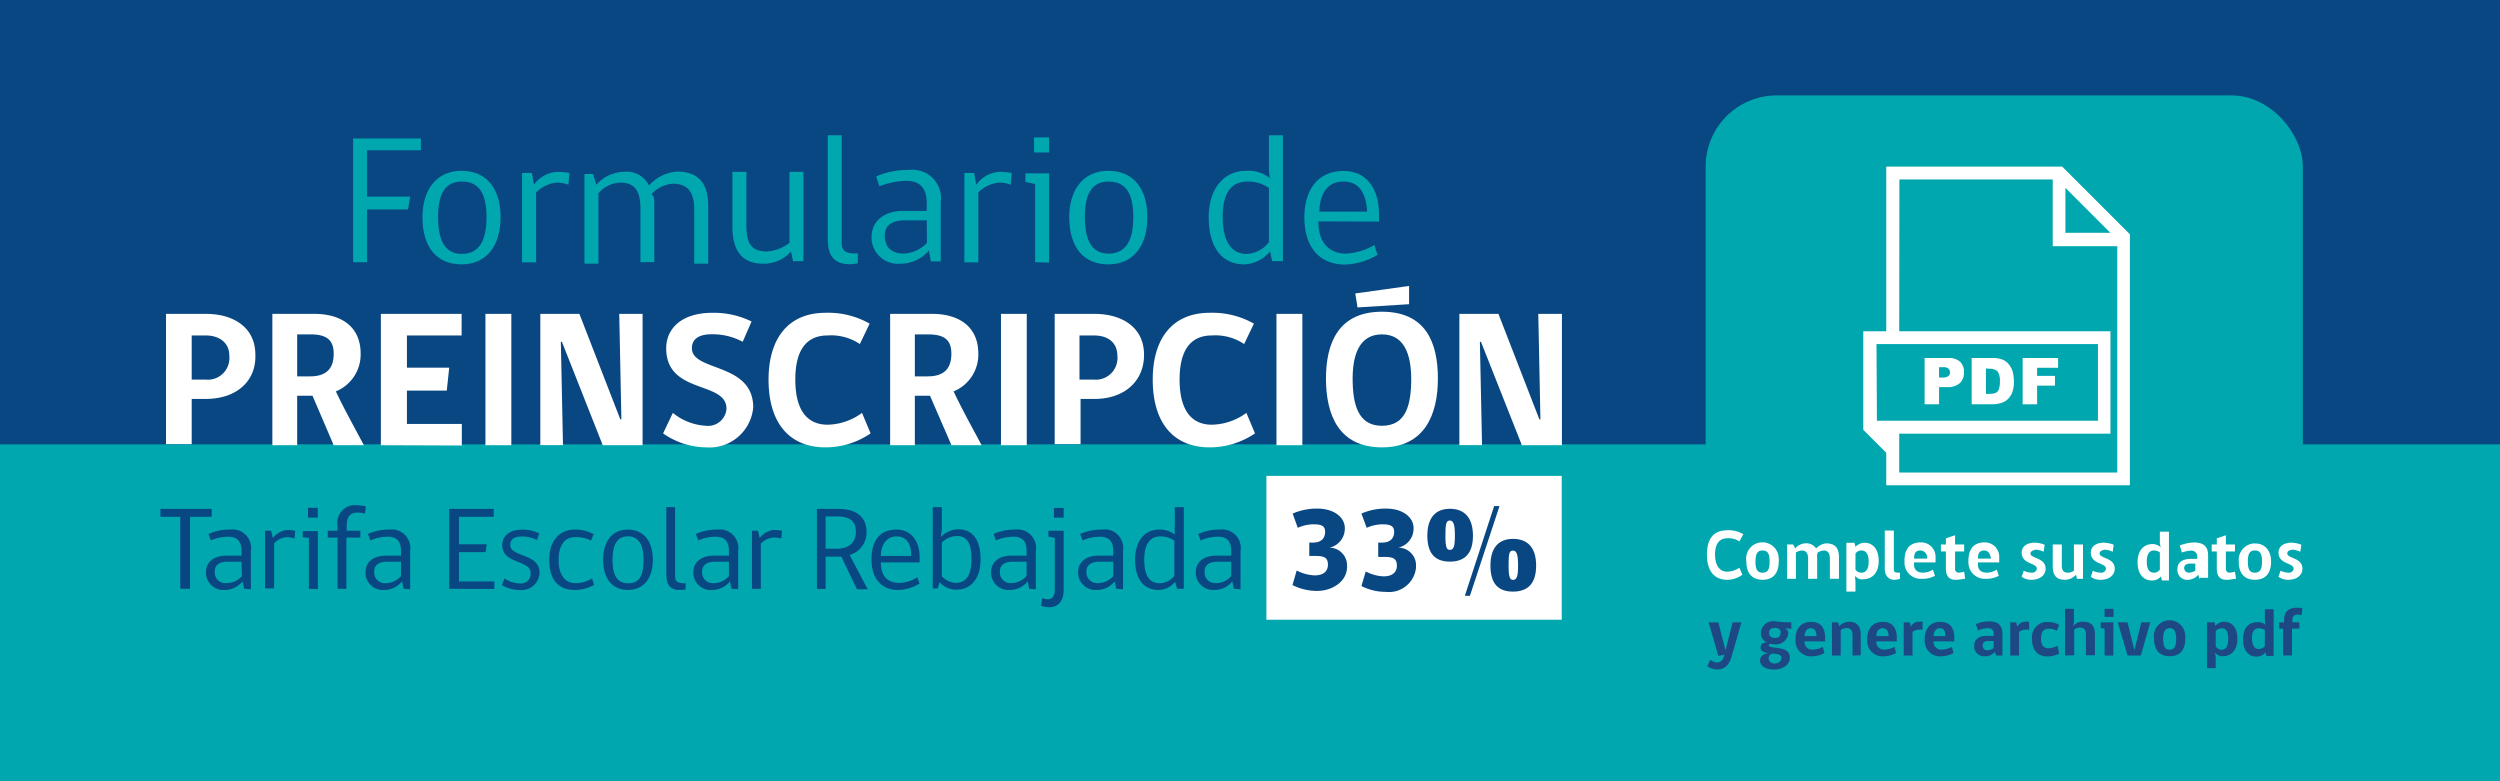
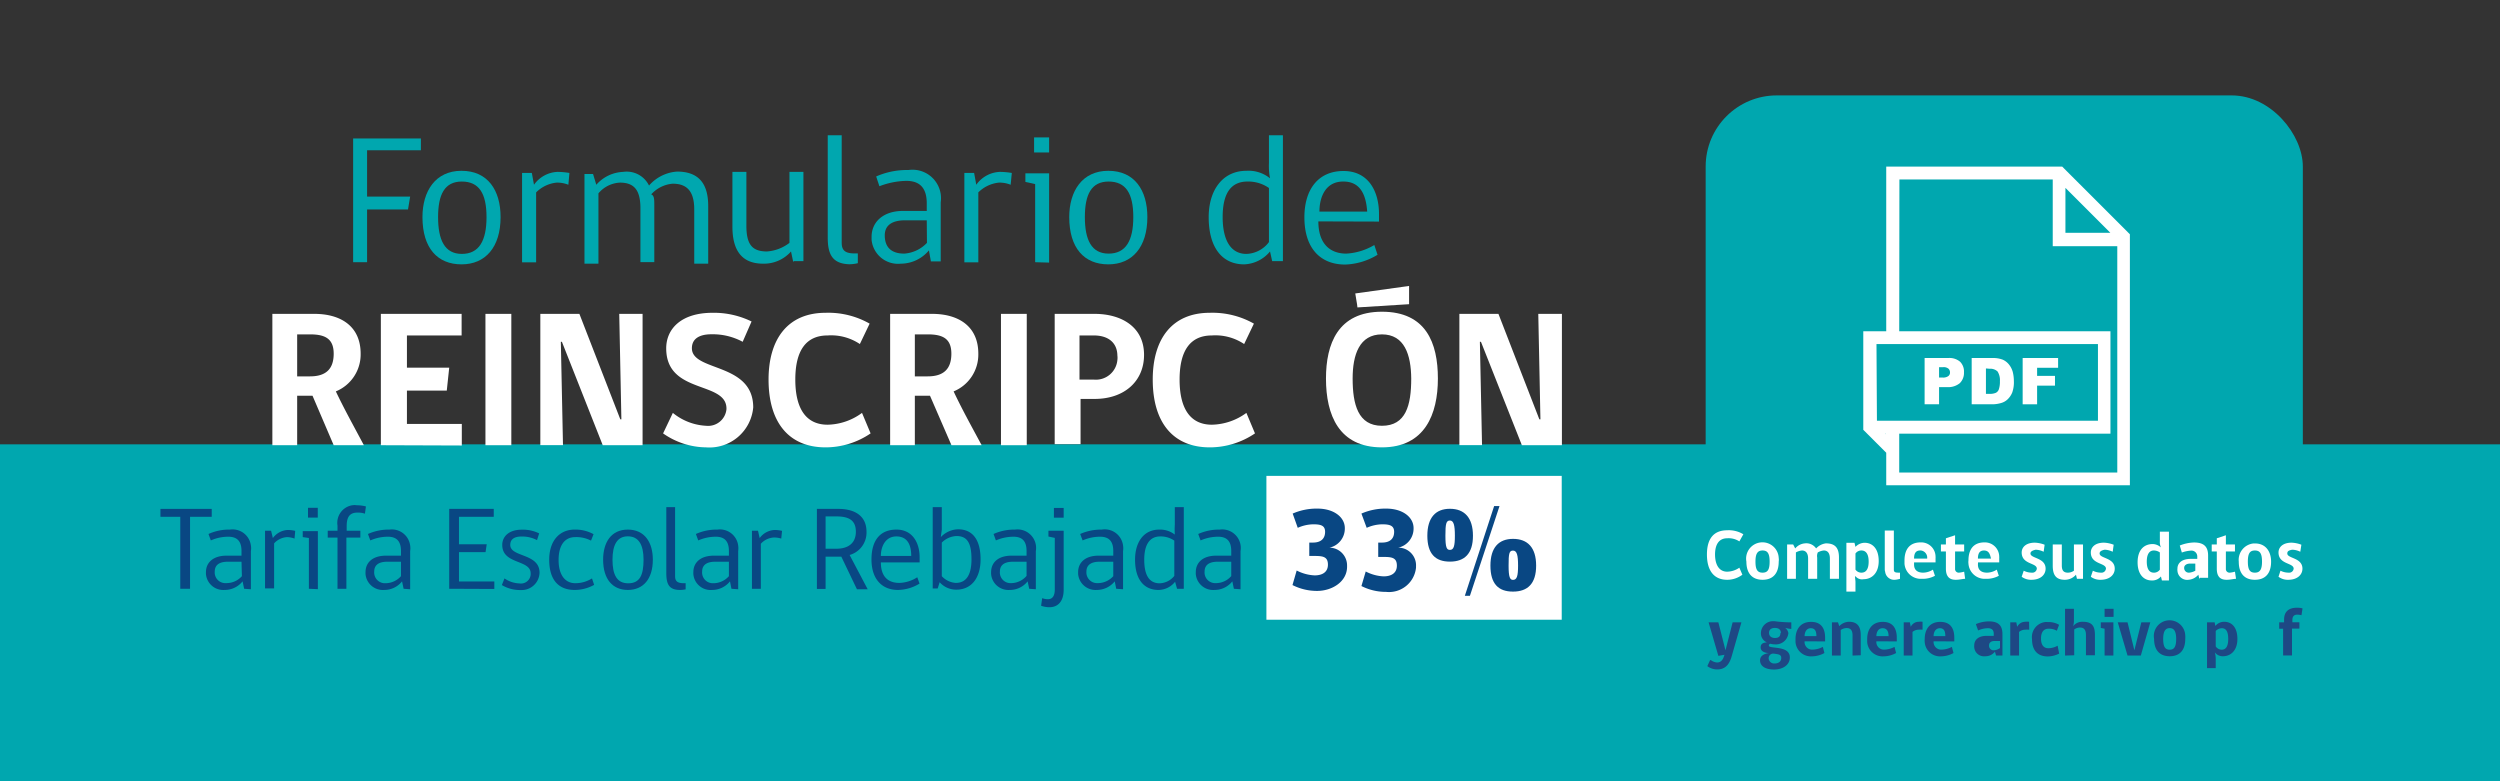
<svg xmlns="http://www.w3.org/2000/svg" id="Capa_1" data-name="Capa 1" viewBox="0 0 256 80">
  <rect x="0" y="0" width="256" height="80" fill="#333333" stroke="none" />
  <defs>
    <style>.cls-1{fill:#094783;}.cls-2{fill:#00a7af;}.cls-3,.cls-5{fill:#fff;}.cls-4{fill:#1e4884;}.cls-5{stroke:#fff;stroke-miterlimit:10;stroke-width:0.82px;}</style>
  </defs>
-   <rect class="cls-1" width="256" height="79.99" />
  <rect class="cls-2" y="45.5" width="256" height="34.5" />
  <rect class="cls-2" x="174.66" y="9.77" width="61.15" height="65.81" rx="7.28" />
  <path class="cls-2" d="M37.59,15.39v4.74H42l-.22,1.32H37.59v5.4H36.16V14.18H43.1v1.21Z" />
  <path class="cls-2" d="M51.26,22.23c0,3.08-1.55,4.84-4,4.84s-4-1.65-4-4.84c0-2.65,1.32-4.74,4-4.74S51.26,19.47,51.26,22.23Zm-1.44,0c0-2.43-.77-3.64-2.53-3.64s-2.43,1.32-2.43,3.64S45.52,26,47.29,26,49.82,24.65,49.82,22.23Z" />
  <path class="cls-2" d="M58.2,18.92A3,3,0,0,0,57,18.7a3.45,3.45,0,0,0-2.1,1v7.16H53.46V17.71h1l.22,1.21A3.11,3.11,0,0,1,57.1,17.6a8.25,8.25,0,0,1,1.21.11Z" />
  <path class="cls-2" d="M67,21v5.84H65.58V21.34c0-1.76-.55-2.64-2.09-2.64a3.06,3.06,0,0,0-2.21,1.1V27H59.85V17.82h.88l.33,1.1a3.87,3.87,0,0,1,2.76-1.32A2.54,2.54,0,0,1,66.46,19a4.19,4.19,0,0,1,2.87-1.43c2.2,0,3.19,1.21,3.19,3.52V27H71.09V21.45c0-1.76-.66-2.64-2.2-2.64a3.32,3.32,0,0,0-2.21,1.1C67,20,67,20.46,67,21Z" />
  <path class="cls-2" d="M81.23,26.85,81,25.75A3.68,3.68,0,0,1,78.14,27C76.05,27,75,25.75,75,23.22V17.6h1.43v5.51c0,1.87.55,2.64,2.1,2.64a4.25,4.25,0,0,0,2.31-.88V17.6h1.43v9.14h-1Z" />
  <path class="cls-2" d="M84.76,24.32V13.85h1.43v11c0,.77.33,1.1,1.32,1.1h.33v1a3.72,3.72,0,0,1-.88.11C85.2,27,84.76,26,84.76,24.32Z" />
  <path class="cls-2" d="M95.34,26.85l-.22-1.21A3.75,3.75,0,0,1,92.25,27a2.72,2.72,0,0,1-3-2.45c0-.1,0-.2,0-.3,0-1.54,1.22-2.65,3.2-2.65H94.9v-.77c0-1.54-.67-2.31-2.1-2.31a8.11,8.11,0,0,0-2.75.55l-.33-1a7.79,7.79,0,0,1,3.3-.66,2.92,2.92,0,0,1,3.31,2.47,2.89,2.89,0,0,1,0,.83v6.06h-1Zm-.44-4.29H92.69c-1.54,0-2.09.66-2.09,1.54,0,1.1.55,1.87,2,1.87a3.55,3.55,0,0,0,2.32-1.1Z" />
  <path class="cls-2" d="M103.49,18.92a3,3,0,0,0-1.21-.22,3.5,3.5,0,0,0-2.1,1v7.16H98.75V17.71h1l.22,1.21a3.11,3.11,0,0,1,2.43-1.32,8.12,8.12,0,0,1,1.21.11Z" />
  <path class="cls-2" d="M106,26.85v-8l-1-.22v-.88h2.43v9.14Zm-.11-12.78h1.54v1.54h-1.54Z" />
  <path class="cls-2" d="M117.49,22.23c0,3.08-1.55,4.84-4,4.84s-4-1.65-4-4.84c0-2.65,1.32-4.74,4-4.74S117.49,19.47,117.49,22.23Zm-1.44,0c0-2.43-.77-3.64-2.53-3.64s-2.43,1.32-2.43,3.64.67,3.74,2.43,3.74S116.05,24.65,116.05,22.23Z" />
  <path class="cls-2" d="M130.05,25.75a3.6,3.6,0,0,1-2.65,1.32c-2.2,0-3.63-1.65-3.63-4.84,0-2.76,1.43-4.74,3.86-4.74a3.48,3.48,0,0,1,2.42.77,6.66,6.66,0,0,1-.11-1.54V13.85h1.43V26.74h-1.1Zm-.11-6.5a3.7,3.7,0,0,0-2.2-.66c-1.77,0-2.54,1.32-2.54,3.64S126,26,127.63,26a3,3,0,0,0,2.31-1.21Z" />
  <path class="cls-2" d="M135,22.67c0,2.31,1.21,3.3,2.86,3.3a6.3,6.3,0,0,0,2.87-.88l.33,1a6.8,6.8,0,0,1-3.31,1c-2.53,0-4.18-1.65-4.18-4.84,0-2.87,1.43-4.74,4-4.74s3.64,2.09,3.64,4.41v.77Zm2.53-4.08c-1.76,0-2.42,1.54-2.42,3.08H140c-.11-1.65-.66-3.08-2.43-3.08Z" />
-   <path class="cls-3" d="M21.06,40.85H19.63v4.63H17V32.14h4.08c2.76,0,5.07,1.33,5.07,4.19C26.24,39,24.26,40.85,21.06,40.85Zm0-6.5H19.63v4.52h1.43a2.2,2.2,0,0,0,2.42-2,1.85,1.85,0,0,0,0-.47C23.48,35.12,22.49,34.35,21.06,34.35Z" />
  <path class="cls-3" d="M30.43,45.59H27.89V32.14h4.3c2.65,0,4.74,1.22,4.74,4.08a4.09,4.09,0,0,1-2.54,3.86c.89,1.87,1.88,3.64,2.87,5.51H34.17L32,40.52H30.43Zm1.32-11.35H30.43v4.3h1.32c1.65,0,2.42-.78,2.42-2.32S33.29,34.24,31.75,34.24Z" />
  <path class="cls-3" d="M39,45.59V32.14h8.27v2.21H41.67v3.3H46L45.75,40H41.67v3.41h5.62v2.21Z" />
  <path class="cls-3" d="M49.71,45.59V32.14h2.65V45.59Z" />
  <path class="cls-3" d="M61.72,45.59,57.54,35h-.11l.22,10.58H55.33V32.14h4l4.19,10.8h.11l-.22-10.8H65.8V45.59Z" />
  <path class="cls-3" d="M72.3,45.81a7.8,7.8,0,0,1-4.4-1.43l1-2.1A5.85,5.85,0,0,0,72.3,43.6a1.89,1.89,0,0,0,2.09-1.7v-.06c0-2.86-6.17-1.43-6.17-6.17,0-2,1.54-3.64,4.74-3.64a8.76,8.76,0,0,1,4,.89L76.05,35a6.47,6.47,0,0,0-3.2-.77c-1.21,0-2,.44-2,1.43,0,2.42,6.28,1.43,6.28,6.06A4.5,4.5,0,0,1,72.3,45.81Z" />
  <path class="cls-3" d="M84.54,45.81c-3.75,0-5.84-2.54-5.84-6.94,0-4.19,2-6.84,5.84-6.84a8.56,8.56,0,0,1,4.51,1.11l-1,2.09a5.28,5.28,0,0,0-3.3-.88c-2.21,0-3.31,1.54-3.31,4.52s1.1,4.62,3.31,4.62a6.13,6.13,0,0,0,3.52-1.21l.88,2.1A8.19,8.19,0,0,1,84.54,45.81Z" />
  <path class="cls-3" d="M93.68,45.59H91.15V32.14h4.3c2.64,0,4.73,1.22,4.73,4.08a4.08,4.08,0,0,1-2.53,3.86c.88,1.87,1.87,3.64,2.87,5.51H97.43l-2.2-5.07H93.68ZM95,34.24H93.68v4.3H95c1.65,0,2.42-.78,2.42-2.32S96.55,34.24,95,34.24Z" />
  <path class="cls-3" d="M102.5,45.59V32.14h2.64V45.59Z" />
  <path class="cls-3" d="M112.09,40.85h-1.44v4.63H108V32.14h4.08c2.75,0,5.07,1.33,5.07,4.19C117.16,39,115.17,40.85,112.09,40.85Zm-.11-6.5h-1.44v4.52H112a2.21,2.21,0,0,0,2.42-2,1.85,1.85,0,0,0,0-.47C114.4,35.12,113.52,34.35,112,34.35Z" />
  <path class="cls-3" d="M123.88,45.81c-3.75,0-5.84-2.54-5.84-6.94,0-4.19,2-6.84,5.84-6.84a8.62,8.62,0,0,1,4.52,1.11l-1,2.09a5.28,5.28,0,0,0-3.3-.88c-2.21,0-3.31,1.54-3.31,4.52s1.1,4.62,3.31,4.62a6.18,6.18,0,0,0,3.53-1.21l.88,2.1A8.24,8.24,0,0,1,123.88,45.81Z" />
-   <path class="cls-3" d="M130.71,45.59V32.14h2.65V45.59Z" />
  <path class="cls-3" d="M141.51,45.81c-4.41,0-5.73-3.31-5.73-7.05,0-3.53,1.21-6.84,5.73-6.84s5.73,3.2,5.73,6.84S145.92,45.81,141.51,45.81Zm0-11.57c-2.31,0-3,2.09-3,4.52,0,2.64.55,4.84,3,4.84s3-2.09,3-4.84C144.49,36.33,143.82,34.24,141.51,34.24ZM139,31.48c0-.22-.22-1.32-.22-1.43l5.51-.77v1.87Z" />
  <path class="cls-3" d="M155.84,45.59,151.65,35h-.11l.22,10.58h-2.32V32.14h4l4.19,10.8h.11l-.22-10.8h2.42V45.59Z" />
  <path class="cls-3" d="M176.86,59.37c-1.34,0-2.07-.93-2.07-2.59s.73-2.48,2.07-2.48a2.86,2.86,0,0,1,1.66.41l-.41.73a2,2,0,0,0-1.25-.32c-.83,0-1.24.63-1.24,1.66s.41,1.76,1.24,1.76a2.25,2.25,0,0,0,1.25-.41l.31.72A2.59,2.59,0,0,1,176.86,59.37Z" />
  <path class="cls-3" d="M182.14,57.51c0,1.24-.62,1.86-1.65,1.86s-1.66-.62-1.66-1.86a1.67,1.67,0,1,1,3.31-.38,1.21,1.21,0,0,1,0,.38Zm-.93,0c0-.83-.21-1.14-.72-1.14s-.73.31-.73,1.14.21,1.13.73,1.13S181.21,58.33,181.21,57.51Z" />
  <path class="cls-3" d="M186.08,57.09v2.18h-.93V57.2c0-.52-.21-.83-.63-.83a1.51,1.51,0,0,0-.62.2v2.7H183V55.75h.62l.21.41a1.44,1.44,0,0,1,1-.52,1.21,1.21,0,0,1,1.14.52,1.65,1.65,0,0,1,1-.52c1,0,1.34.52,1.34,1.45v2.18h-.93V57.2c0-.52-.2-.83-.62-.83a1.51,1.51,0,0,0-.62.2A.94.94,0,0,0,186.08,57.09Z" />
  <path class="cls-3" d="M190,59.58v1h-.93v-5h.83l.1.42a1.32,1.32,0,0,1,.93-.42c.83,0,1.45.62,1.45,1.87s-.72,1.86-1.55,1.86A.84.84,0,0,1,190,59C189.91,59,190,59.37,190,59.58Zm0-1.25a.73.73,0,0,0,.62.31c.42,0,.73-.31.73-1.13s-.31-1.14-.73-1.14a.73.73,0,0,0-.62.31Z" />
  <path class="cls-3" d="M193,58.33v-4h.93v4c0,.31.21.31.63.31v.63a2.39,2.39,0,0,1-.52.1.93.93,0,0,1-1-.82A.81.81,0,0,1,193,58.33Z" />
  <path class="cls-3" d="M196,57.82c0,.51.31.82.93.82a1.91,1.91,0,0,0,1-.31l.21.63a2.63,2.63,0,0,1-1.35.31,1.67,1.67,0,0,1-1.77-1.56c0-.1,0-.21,0-.31,0-1.14.52-1.86,1.66-1.86A1.47,1.47,0,0,1,198.2,57a1.09,1.09,0,0,1,0,.18v.41H196Zm.62-1.45c-.52,0-.62.41-.62.83h1.34a.74.74,0,0,0-.63-.83Z" />
  <path class="cls-3" d="M200.26,59.37c-.62,0-1-.31-1-1.14V56.47h-.51v-.72h.51v-.63l.94-.31v.94h.93v.72h-.93v1.76a.37.37,0,0,0,.35.41h.06a3,3,0,0,0,.52-.1l.1.73C201,59.27,200.67,59.37,200.26,59.37Z" />
  <path class="cls-3" d="M202.54,57.82c0,.51.31.82.93.82a1.89,1.89,0,0,0,1-.31l.21.63a2.62,2.62,0,0,1-1.34.31,1.67,1.67,0,0,1-1.77-1.56,1.08,1.08,0,0,1,0-.31c0-1.14.51-1.86,1.65-1.86A1.47,1.47,0,0,1,204.72,57a1.09,1.09,0,0,1,0,.18v.41h-2.17Zm.62-1.45c-.52,0-.62.41-.62.83h1.34C203.78,56.78,203.68,56.37,203.16,56.37Z" />
  <path class="cls-3" d="M207.92,56.68c0,.52,1.55.41,1.55,1.55,0,.62-.51,1.14-1.45,1.14a1.59,1.59,0,0,1-1-.31l.21-.62a1.81,1.81,0,0,0,.82.2.46.46,0,0,0,.52-.41c0-.62-1.55-.41-1.55-1.66,0-.51.41-1,1.35-1a3.05,3.05,0,0,1,1,.21l-.1.72a2,2,0,0,0-.83-.21C208.13,56.37,207.92,56.47,207.92,56.68Z" />
  <path class="cls-3" d="M212.68,59.27l-.1-.42a1.5,1.5,0,0,1-1.14.52c-.93,0-1.24-.52-1.24-1.45V55.75h.93v2.17c0,.52.21.72.62.72a1.07,1.07,0,0,0,.62-.2V55.75h.93v3.52Z" />
  <path class="cls-3" d="M215,56.68c0,.52,1.55.41,1.55,1.55,0,.62-.51,1.14-1.45,1.14a1.59,1.59,0,0,1-1-.31l.21-.62a1.81,1.81,0,0,0,.82.2.46.46,0,0,0,.52-.41c0-.62-1.55-.41-1.55-1.66,0-.51.41-1,1.34-1a3.06,3.06,0,0,1,1,.21l-.1.72a2,2,0,0,0-.83-.21C215.17,56.37,215,56.47,215,56.68Z" />
  <path class="cls-3" d="M221.28,56.06a1.34,1.34,0,0,1-.11-.62v-1h.93v5h-.72l-.1-.41a1.16,1.16,0,0,1-.94.41c-.82,0-1.45-.62-1.45-1.86s.63-1.87,1.56-1.87A1.28,1.28,0,0,1,221.28,56.06Zm-.11.51a1.07,1.07,0,0,0-.62-.2c-.41,0-.72.31-.72,1.14s.31,1.13.72,1.13a.72.72,0,0,0,.62-.31Z" />
  <path class="cls-3" d="M225.21,59.27l-.1-.42a1.46,1.46,0,0,1-1,.52,1,1,0,0,1-1.14-.92.81.81,0,0,1,0-.22c0-.62.52-1,1.35-1H225V57a.6.6,0,0,0-.58-.62h0a3.3,3.3,0,0,0-1,.2l-.21-.72a4.23,4.23,0,0,1,1.45-.31c1,0,1.45.41,1.45,1.34v2.28h-.83Zm-.31-1.56h-.62c-.42,0-.62.21-.62.42a.47.47,0,0,0,.45.51h.06a1.55,1.55,0,0,0,.63-.2v-.73Z" />
  <path class="cls-3" d="M228,59.37c-.63,0-1-.31-1-1.14V56.47h-.52v-.72H227v-.63l.93-.31v.94h.93v.72h-.93v1.76a.37.37,0,0,0,.35.41h.07a3.06,3.06,0,0,0,.51-.1l.11.73C228.73,59.27,228.42,59.37,228,59.37Z" />
  <path class="cls-3" d="M232.56,57.51c0,1.24-.62,1.86-1.66,1.86s-1.65-.62-1.65-1.86a1.69,1.69,0,0,1,1.5-1.86h.15C232,55.64,232.56,56.47,232.56,57.51Zm-.93,0c0-.83-.21-1.14-.73-1.14s-.72.31-.72,1.14.21,1.13.72,1.13S231.63,58.33,231.63,57.51Z" />
  <path class="cls-3" d="M234.22,56.68c0,.52,1.55.41,1.55,1.55,0,.62-.52,1.14-1.45,1.14a1.57,1.57,0,0,1-1-.31l.2-.62a1.85,1.85,0,0,0,.83.2.46.46,0,0,0,.52-.41c0-.62-1.55-.41-1.55-1.66,0-.51.41-1,1.34-1a3.06,3.06,0,0,1,1,.21l-.11.72a2,2,0,0,0-.83-.21C234.32,56.37,234.22,56.47,234.22,56.68Z" />
  <path class="cls-4" d="M176.59,67.05l-.63.11-1-3.43h1l.73,2.86h0l.73-2.86h.9l-1,3.49c-.29,1-.79,1.33-1.49,1.33a1.67,1.67,0,0,1-1-.34l.28-.61h.09a1.19,1.19,0,0,0,.63.24c.36,0,.6-.25.72-.69Z" />
  <path class="cls-4" d="M183.43,63.73v.67a2.6,2.6,0,0,1-.63-.11.88.88,0,0,1,.33.54,1.28,1.28,0,0,1-1.4,1.15h0a1.67,1.67,0,0,1-.44-.06.18.18,0,0,0-.16.19c0,.37,2.15-.06,2.15,1.21,0,.8-.76,1.24-1.61,1.24s-1.44-.32-1.44-.94c0-.43.35-.66.9-.75-.42,0-.84-.18-.84-.57s.26-.49.64-.52a1,1,0,0,1-.61-1,1.24,1.24,0,0,1,1.31-1.17h.09C182.07,63.67,182.84,63.73,183.43,63.73Zm-1.8,3.2a.47.47,0,0,0-.52.49.56.56,0,0,0,.61.52h0c.41,0,.68-.21.68-.57S182.1,67,181.63,66.93Zm.73-2.13c0-.4-.34-.5-.61-.5s-.6.1-.6.5.32.53.6.53.56-.09.56-.47Z" />
  <path class="cls-4" d="M184.79,65.67a.78.78,0,0,0,.68.85h.19a2.38,2.38,0,0,0,1-.28l.16.63a2.72,2.72,0,0,1-1.28.34,1.58,1.58,0,0,1-1.68-1.47c0-.1,0-.2,0-.3,0-1,.51-1.76,1.6-1.76s1.43.75,1.43,1.61v.39Zm.63-1.34c-.44,0-.63.41-.63.81H186C186,64.7,185.9,64.33,185.42,64.33Z" />
  <path class="cls-4" d="M189.7,67.13V65.06c0-.51-.2-.75-.61-.75a1.16,1.16,0,0,0-.6.2v2.62h-.9v-3.4h.62l.13.39a1.42,1.42,0,0,1,1-.45c.86,0,1.2.5,1.2,1.36V67.1Z" />
  <path class="cls-4" d="M192.14,65.67a.78.78,0,0,0,.69.85H193a2.38,2.38,0,0,0,1-.28l.16.63a2.72,2.72,0,0,1-1.28.34,1.58,1.58,0,0,1-1.68-1.47c0-.1,0-.2,0-.3,0-1,.51-1.76,1.6-1.76s1.43.75,1.43,1.61v.39Zm.64-1.34c-.45,0-.64.41-.64.81h1.25C193.39,64.7,193.25,64.33,192.78,64.33Z" />
  <path class="cls-4" d="M196.87,64.48a2.94,2.94,0,0,0-.42,0,1,1,0,0,0-.61.23v2.42h-.9v-3.4h.63l.09.46h0a.9.9,0,0,1,.82-.52,1.27,1.27,0,0,1,.39,0Z" />
  <path class="cls-4" d="M198,65.67a.78.78,0,0,0,.69.85h.18a2.34,2.34,0,0,0,1-.28l.17.63a2.72,2.72,0,0,1-1.28.34,1.57,1.57,0,0,1-1.67-1.47,1.5,1.5,0,0,1,0-.3c0-1,.51-1.76,1.6-1.76s1.43.75,1.43,1.61v.39Zm.65-1.34c-.46,0-.65.41-.65.81h1.2c0-.44-.09-.81-.55-.81Z" />
-   <path class="cls-4" d="M204.4,67.13l-.12-.4a1.21,1.21,0,0,1-1,.47,1,1,0,0,1-1.12-.94.76.76,0,0,1,0-.15c0-.63.47-1,1.29-1h.71V64.9c0-.44-.26-.57-.6-.57a2.42,2.42,0,0,0-1,.23l-.23-.65a3.42,3.42,0,0,1,1.34-.28c1,0,1.38.45,1.38,1.31v2.19Zm-.25-1.49h-.57c-.37,0-.55.19-.55.44a.47.47,0,0,0,.4.51h.11a1.2,1.2,0,0,0,.61-.23Z" />
+   <path class="cls-4" d="M204.4,67.13l-.12-.4a1.21,1.21,0,0,1-1,.47,1,1,0,0,1-1.12-.94.76.76,0,0,1,0-.15c0-.63.47-1,1.29-1h.71V64.9c0-.44-.26-.57-.6-.57a2.42,2.42,0,0,0-1,.23l-.23-.65a3.42,3.42,0,0,1,1.34-.28c1,0,1.38.45,1.38,1.31v2.19m-.25-1.49h-.57c-.37,0-.55.19-.55.44a.47.47,0,0,0,.4.51h.11a1.2,1.2,0,0,0,.61-.23Z" />
  <path class="cls-4" d="M207.79,64.48a3.09,3.09,0,0,0-.43,0,1,1,0,0,0-.61.23v2.42h-.9v-3.4h.62l.09.46h0a.91.91,0,0,1,.81-.52,1.44,1.44,0,0,1,.41,0Z" />
  <path class="cls-4" d="M210.86,66.93a2.72,2.72,0,0,1-1.16.29c-1,0-1.62-.57-1.62-1.77a1.55,1.55,0,0,1,1.33-1.75,1.31,1.31,0,0,1,.28,0,2.13,2.13,0,0,1,1.16.28l-.23.61a1.61,1.61,0,0,0-.86-.21c-.46,0-.76.32-.76,1s.28,1,.77,1a2,2,0,0,0,.93-.26Z" />
  <path class="cls-4" d="M211.46,67.13V62.34h.91V63.6a1.6,1.6,0,0,1-.09.53,1.18,1.18,0,0,1,1-.46c1,0,1.24.5,1.24,1.36V67.1h-.92V65c0-.48-.19-.74-.6-.74a1,1,0,0,0-.6.2v2.64Z" />
  <path class="cls-4" d="M215.51,67.13V64.38l-.39-.08v-.57h1.29v3.4Zm0-4.79h.92v.83h-.92Z" />
  <path class="cls-4" d="M219.22,67.13h-1.36l-1-3.4h1l.7,2.86h0l.71-2.86h.92Z" />
  <path class="cls-4" d="M223.77,65.43c0,1.16-.58,1.77-1.59,1.77s-1.6-.61-1.6-1.77a1.61,1.61,0,1,1,3.19-.37,2.28,2.28,0,0,1,0,.37Zm-.93,0c0-.82-.24-1.11-.66-1.11s-.67.29-.67,1.11.22,1.1.67,1.1.66-.3.66-1.1Z" />
  <path class="cls-4" d="M226.89,67.42v1H226V63.73h.78l.07.37a1.16,1.16,0,0,1,.9-.43c.79,0,1.36.57,1.36,1.76s-.69,1.77-1.48,1.77a1,1,0,0,1-.83-.4A2.62,2.62,0,0,1,226.89,67.42Zm0-1.23a.75.75,0,0,0,.6.34c.41,0,.68-.29.68-1.1s-.25-1.1-.66-1.1a.9.9,0,0,0-.62.28Z" />
-   <path class="cls-4" d="M232,64a2.2,2.2,0,0,1-.08-.62v-1h.9v4.79h-.74l-.1-.38a1.11,1.11,0,0,1-.9.45c-.78,0-1.39-.55-1.39-1.77s.63-1.76,1.46-1.76A1.08,1.08,0,0,1,232,64Zm-.08.5a1.25,1.25,0,0,0-.62-.16c-.43,0-.7.3-.7,1s.25,1.12.69,1.12a.91.91,0,0,0,.63-.29Z" />
  <path class="cls-4" d="M235.67,63a1.61,1.61,0,0,0-.44-.06c-.31,0-.49.18-.49.54v.24h.72v.65h-.76v2.75h-.91V64.38h-.4v-.65h.5v-.28c0-.8.45-1.22,1.33-1.22a2.1,2.1,0,0,1,.56.07Z" />
  <path class="cls-5" d="M193.56,46.15v3.13h24.13V24.16L211,17.47H193.56V34.33h-2.35v9.51l2.35,2.35Zm17.53-27.9,6,6h-6Zm-17-.28h16.52V24.8h6.61v24H194.07V44H215.7V34.33H194.07Zm-2.35,16.85h23.5v8.67H191.79ZM193.53,44v1.45L192.07,44Z" />
  <rect class="cls-3" x="129.68" y="48.73" width="30.24" height="14.73" />
  <path class="cls-1" d="M19.46,52.92v7.37h-1V52.92H16.43v-.81h5.25v.81Z" />
  <path class="cls-1" d="M25,60.29l-.16-.76a2.33,2.33,0,0,1-1.84.88,1.78,1.78,0,0,1-1.91-1.62,1.34,1.34,0,0,1,0-.2c0-1,.76-1.69,2.1-1.69h1.54v-.48c0-1-.45-1.46-1.35-1.46a4.39,4.39,0,0,0-1.79.38l-.24-.66a5.08,5.08,0,0,1,2.2-.45,1.89,1.89,0,0,1,2.14,1.62,1.62,1.62,0,0,1,0,.58v3.91Zm-.27-2.77h-1.4c-1,0-1.34.44-1.34,1a1.09,1.09,0,0,0,1,1.19h.25A2.11,2.11,0,0,0,24.77,59Z" />
  <path class="cls-1" d="M30.16,55.15A2.41,2.41,0,0,0,29.4,55a1.94,1.94,0,0,0-1.33.64v4.61h-.93V54.35h.62l.18.75a2,2,0,0,1,1.53-.83,3.29,3.29,0,0,1,.76.09Z" />
  <path class="cls-1" d="M31.63,60.29v-5.2L31,55v-.61h1.55v5.94ZM31.54,52h1v1h-1Z" />
  <path class="cls-1" d="M37.37,52.6a2.25,2.25,0,0,0-.77-.11c-.79,0-1.1.45-1.1,1.39v.47h1.4v.7H35.47v5.24h-.91V55.05h-1v-.7h1v-.53a1.82,1.82,0,0,1,1.51-2.08,1.55,1.55,0,0,1,.48,0,3.57,3.57,0,0,1,.92.12Z" />
  <path class="cls-1" d="M41.33,60.29l-.16-.76a2.31,2.31,0,0,1-1.83.88,1.78,1.78,0,0,1-1.91-1.62,1.34,1.34,0,0,1,0-.2c0-1,.74-1.69,2.09-1.69h1.54v-.48c0-1-.45-1.46-1.34-1.46a4.47,4.47,0,0,0-1.8.38l-.24-.66a5.19,5.19,0,0,1,2.2-.45A1.89,1.89,0,0,1,42,55.86a1.82,1.82,0,0,1,0,.57v3.91Zm-.27-2.77h-1.4c-1,0-1.34.44-1.34,1a1.1,1.1,0,0,0,1,1.2h.25A2.13,2.13,0,0,0,41.06,59Z" />
  <path class="cls-1" d="M46,60.29V52.11h4.56v.81H47v2.81h2.84l-.12.81H47v3h3.62v.77Z" />
  <path class="cls-1" d="M52.25,55.8c0,1.28,3,.83,3,2.85a1.83,1.83,0,0,1-1.9,1.77h-.16a3.6,3.6,0,0,1-1.8-.51l.27-.68a2.82,2.82,0,0,0,1.51.51,1,1,0,0,0,1.17-.89s0-.09,0-.14c0-1.43-2.91-.89-2.91-2.91,0-.79.6-1.56,2-1.56a3.76,3.76,0,0,1,1.78.38l-.22.69a3.2,3.2,0,0,0-1.55-.37C52.61,54.93,52.25,55.26,52.25,55.8Z" />
  <path class="cls-1" d="M60.84,59.89a4.11,4.11,0,0,1-2,.52c-1.51,0-2.6-.88-2.6-3.09,0-2,1.1-3.09,2.6-3.09a3.84,3.84,0,0,1,1.94.47l-.26.66A3.23,3.23,0,0,0,58.91,55c-1.1,0-1.71.85-1.71,2.35s.65,2.37,1.71,2.37a3.21,3.21,0,0,0,1.71-.49Z" />
  <path class="cls-1" d="M66.85,57.31c0,2-1,3.1-2.56,3.1s-2.53-1.1-2.53-3.1c0-1.75.81-3.08,2.53-3.08S66.85,55.54,66.85,57.31Zm-.95,0c0-1.55-.52-2.39-1.61-2.39s-1.57.87-1.57,2.39.43,2.42,1.61,2.42S65.9,58.9,65.9,57.31Z" />
  <path class="cls-1" d="M68.23,58.66V51.93h.9V59c0,.51.23.72.89.72h.19v.63a2.86,2.86,0,0,1-.58.06C68.47,60.41,68.23,59.77,68.23,58.66Z" />
  <path class="cls-1" d="M74.9,60.29l-.15-.76a2.33,2.33,0,0,1-1.83.88A1.77,1.77,0,0,1,71,58.79a1.34,1.34,0,0,1,0-.2c0-1,.75-1.69,2.1-1.69h1.54v-.48c0-1-.45-1.46-1.34-1.46a4.47,4.47,0,0,0-1.8.38l-.24-.66a5.19,5.19,0,0,1,2.2-.45,1.89,1.89,0,0,1,2.13,1.63,2.18,2.18,0,0,1,0,.57v3.91Zm-.26-2.77h-1.4c-1,0-1.34.44-1.34,1a1.1,1.1,0,0,0,1,1.2h.26A2.14,2.14,0,0,0,74.64,59Z" />
  <path class="cls-1" d="M80,55.15a2.45,2.45,0,0,0-.76-.11,1.94,1.94,0,0,0-1.33.64v4.61H77V54.35h.62l.17.75a2,2,0,0,1,1.54-.83,3.2,3.2,0,0,1,.75.09Z" />
  <path class="cls-1" d="M84.54,57v3.31h-.89V52.11h2.21c1.59,0,2.87.66,2.87,2.34A2.38,2.38,0,0,1,87,56.83l1.85,3.51h-1.1L86.15,57h-.47Zm1.1-4.12h-1.1v3.31h1.1c1.23,0,2-.58,2-1.74s-.69-1.57-2-1.57Z" />
  <path class="cls-1" d="M90.2,57.59c0,1.47.75,2.1,1.89,2.1a3.57,3.57,0,0,0,1.84-.58l.23.65a4.34,4.34,0,0,1-2.21.65c-1.63,0-2.71-1.1-2.71-3.12s.93-3.06,2.56-3.06,2.37,1.34,2.37,2.84v.52Zm1.59-2.66c-1.1,0-1.59,1-1.59,2h3.11C93.31,55.91,93,54.93,91.79,54.93Z" />
  <path class="cls-1" d="M96.34,55a2.52,2.52,0,0,1,1.76-.8c1.52,0,2.31,1.1,2.31,3.08s-1,3.1-2.47,3.1a2.25,2.25,0,0,1-1.72-.76l-.2.64h-.51V51.93h.93v2.3Zm.1,4a2.12,2.12,0,0,0,1.43.69c1,0,1.61-.71,1.61-2.42s-.46-2.38-1.54-2.38a2.26,2.26,0,0,0-1.5.67Z" />
  <path class="cls-1" d="M105.39,60.29l-.16-.76a2.31,2.31,0,0,1-1.83.88,1.78,1.78,0,0,1-1.91-1.62,1.34,1.34,0,0,1,0-.2c0-1,.74-1.69,2.09-1.69h1.54v-.48c0-1-.44-1.46-1.34-1.46a4.47,4.47,0,0,0-1.8.38l-.24-.66a5.19,5.19,0,0,1,2.2-.45,1.9,1.9,0,0,1,2.13,2.2v3.91Zm-.27-2.77h-1.39c-1,0-1.34.44-1.34,1a1.09,1.09,0,0,0,1,1.19h.24a2.09,2.09,0,0,0,1.49-.74Z" />
  <path class="cls-1" d="M108.92,60.39c0,1.2-.6,1.79-1.45,1.79a2.55,2.55,0,0,1-.86-.15l.11-.78a1.66,1.66,0,0,0,.58.11c.47,0,.71-.34.71-1V55.08l-.65-.14v-.59h1.56Zm-1-8.38h1v1h-1Z" />
  <path class="cls-1" d="M114.3,60.29l-.15-.76a2.36,2.36,0,0,1-1.84.88,1.79,1.79,0,0,1-1.91-1.64v-.18c0-1,.75-1.69,2.09-1.69H114v-.48c0-1-.45-1.46-1.35-1.46a4.39,4.39,0,0,0-1.79.38l-.25-.66a5.27,5.27,0,0,1,2.21-.45A1.89,1.89,0,0,1,115,55.86a1.82,1.82,0,0,1,0,.57v3.91ZM114,57.52h-1.4c-1,0-1.35.44-1.35,1a1.1,1.1,0,0,0,1,1.19h.25A2.13,2.13,0,0,0,114,59Z" />
  <path class="cls-1" d="M120.33,59.57a2.19,2.19,0,0,1-1.71.84c-1.41,0-2.39-1-2.39-3.1,0-1.8.89-3.08,2.48-3.08a2.48,2.48,0,0,1,1.59.51,7.85,7.85,0,0,1,0-1V51.93h.92v8.36h-.69Zm-.08-4.21a2.46,2.46,0,0,0-1.44-.43c-1.1,0-1.64.87-1.64,2.38s.46,2.42,1.58,2.42a2,2,0,0,0,1.5-.76Z" />
  <path class="cls-1" d="M126.35,60.29l-.16-.76a2.31,2.31,0,0,1-1.83.88,1.78,1.78,0,0,1-1.91-1.62,1.34,1.34,0,0,1,0-.2c0-1,.74-1.69,2.09-1.69h1.54v-.48c0-1-.45-1.46-1.34-1.46a4.47,4.47,0,0,0-1.8.38l-.24-.66a5.19,5.19,0,0,1,2.2-.45,1.9,1.9,0,0,1,2.13,2.2v3.91Zm-.27-2.77h-1.39c-1,0-1.34.44-1.34,1a1.09,1.09,0,0,0,1,1.19h.24a2.07,2.07,0,0,0,1.49-.72Z" />
  <path class="cls-1" d="M134.48,53.69a4,4,0,0,0-1.59.36l-.52-1.46a6.12,6.12,0,0,1,2.53-.51c1.7,0,2.81.89,2.81,2a2,2,0,0,1-1.57,2h0a1.82,1.82,0,0,1,1.8,1.83v.12c0,1.54-1.54,2.48-3.07,2.48a5.53,5.53,0,0,1-2.52-.6l.43-1.49a4.4,4.4,0,0,0,1.84.5c.74,0,1.36-.3,1.36-1.1s-.49-.89-1.35-.89h-.56V55.56h.38c.86,0,1.24-.45,1.24-1.1S135.25,53.69,134.48,53.69Z" />
  <path class="cls-1" d="M141.54,53.69a4,4,0,0,0-1.59.36l-.54-1.46a6.12,6.12,0,0,1,2.53-.51c1.71,0,2.81.89,2.81,2a2,2,0,0,1-1.57,2h0A1.81,1.81,0,0,1,145,58v.13a2.78,2.78,0,0,1-3.06,2.48,5.54,5.54,0,0,1-2.53-.6l.44-1.49a4.35,4.35,0,0,0,1.83.5c.74,0,1.36-.3,1.36-1.1s-.49-.89-1.35-.89h-.56V55.56h.39c.87,0,1.24-.45,1.24-1.1S142.29,53.69,141.54,53.69Z" />
  <path class="cls-1" d="M148.47,52.1c1.49,0,2.36.91,2.36,2.76s-.87,2.65-2.36,2.65-2.31-.8-2.31-2.65S147,52.1,148.47,52.1Zm0,4.21c.39,0,.51-.38.51-1.45s-.12-1.56-.51-1.56-.46.36-.46,1.56S148.14,56.31,148.47,56.31Zm2.05,4.7H150l3-9.19h.55Zm4.41-5.83c1.5,0,2.37.89,2.37,2.74s-.87,2.66-2.37,2.66-2.31-.8-2.31-2.66.86-2.74,2.32-2.74Zm0,4.2c.4,0,.52-.39.52-1.46s-.12-1.54-.52-1.54-.45.34-.45,1.54.14,1.46.46,1.46Z" />
  <path class="cls-3" d="M197.08,36.66h2.44a1.67,1.67,0,0,1,1.19.38,1.4,1.4,0,0,1,.4,1.08,1.46,1.46,0,0,1-.43,1.12,1.88,1.88,0,0,1-1.32.4h-.8V41.4h-1.48Zm1.48,2h.36a.89.89,0,0,0,.59-.15.44.44,0,0,0,.17-.37.52.52,0,0,0-.15-.38.76.76,0,0,0-.56-.16h-.41Z" />
  <path class="cls-3" d="M201.9,36.66h2.18a2.75,2.75,0,0,1,1,.17,1.72,1.72,0,0,1,.65.51,2.09,2.09,0,0,1,.38.76,3.87,3.87,0,0,1,.11.92,3.13,3.13,0,0,1-.17,1.18,2,2,0,0,1-.48.7,1.57,1.57,0,0,1-.66.37,3.22,3.22,0,0,1-.87.13H201.9Zm1.46,1.07v2.6h.36a1.48,1.48,0,0,0,.66-.11.62.62,0,0,0,.3-.35,2.35,2.35,0,0,0,.11-.83,1.64,1.64,0,0,0-.24-1,1.08,1.08,0,0,0-.82-.28Z" />
  <path class="cls-3" d="M207.12,36.66h3.63v1H208.6v.83h1.83v1H208.6V41.4h-1.48Z" />
</svg>